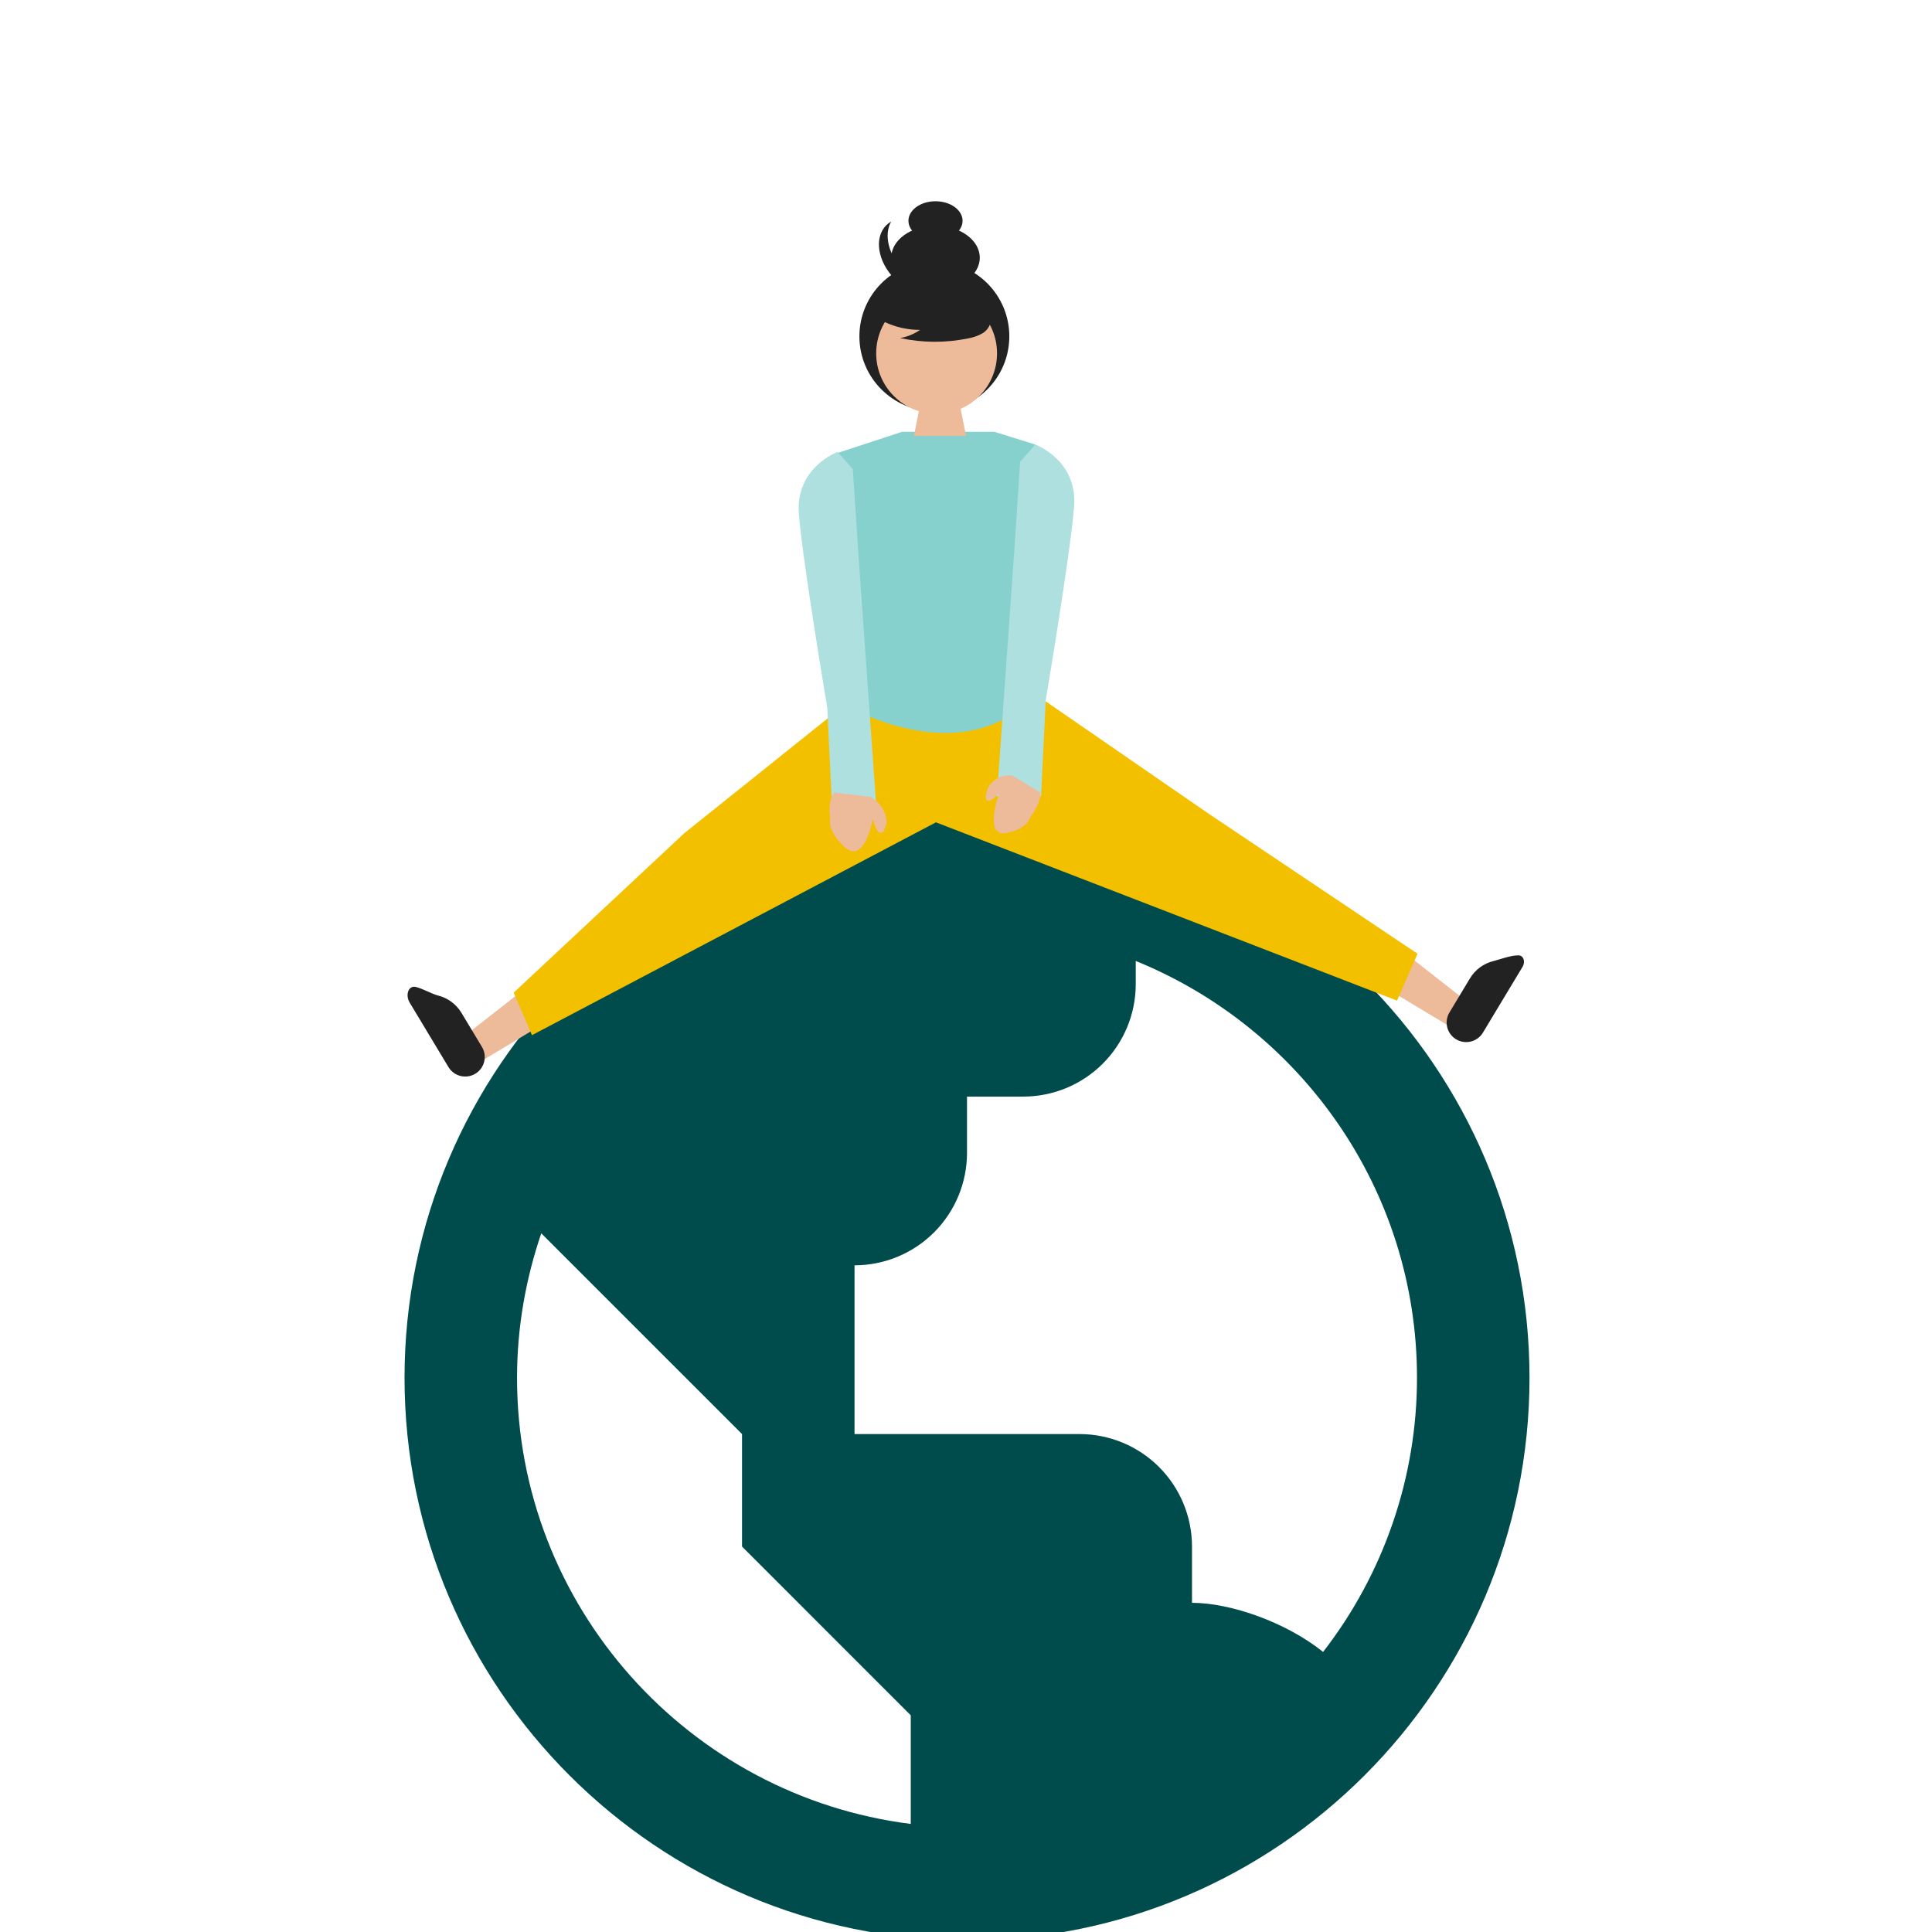
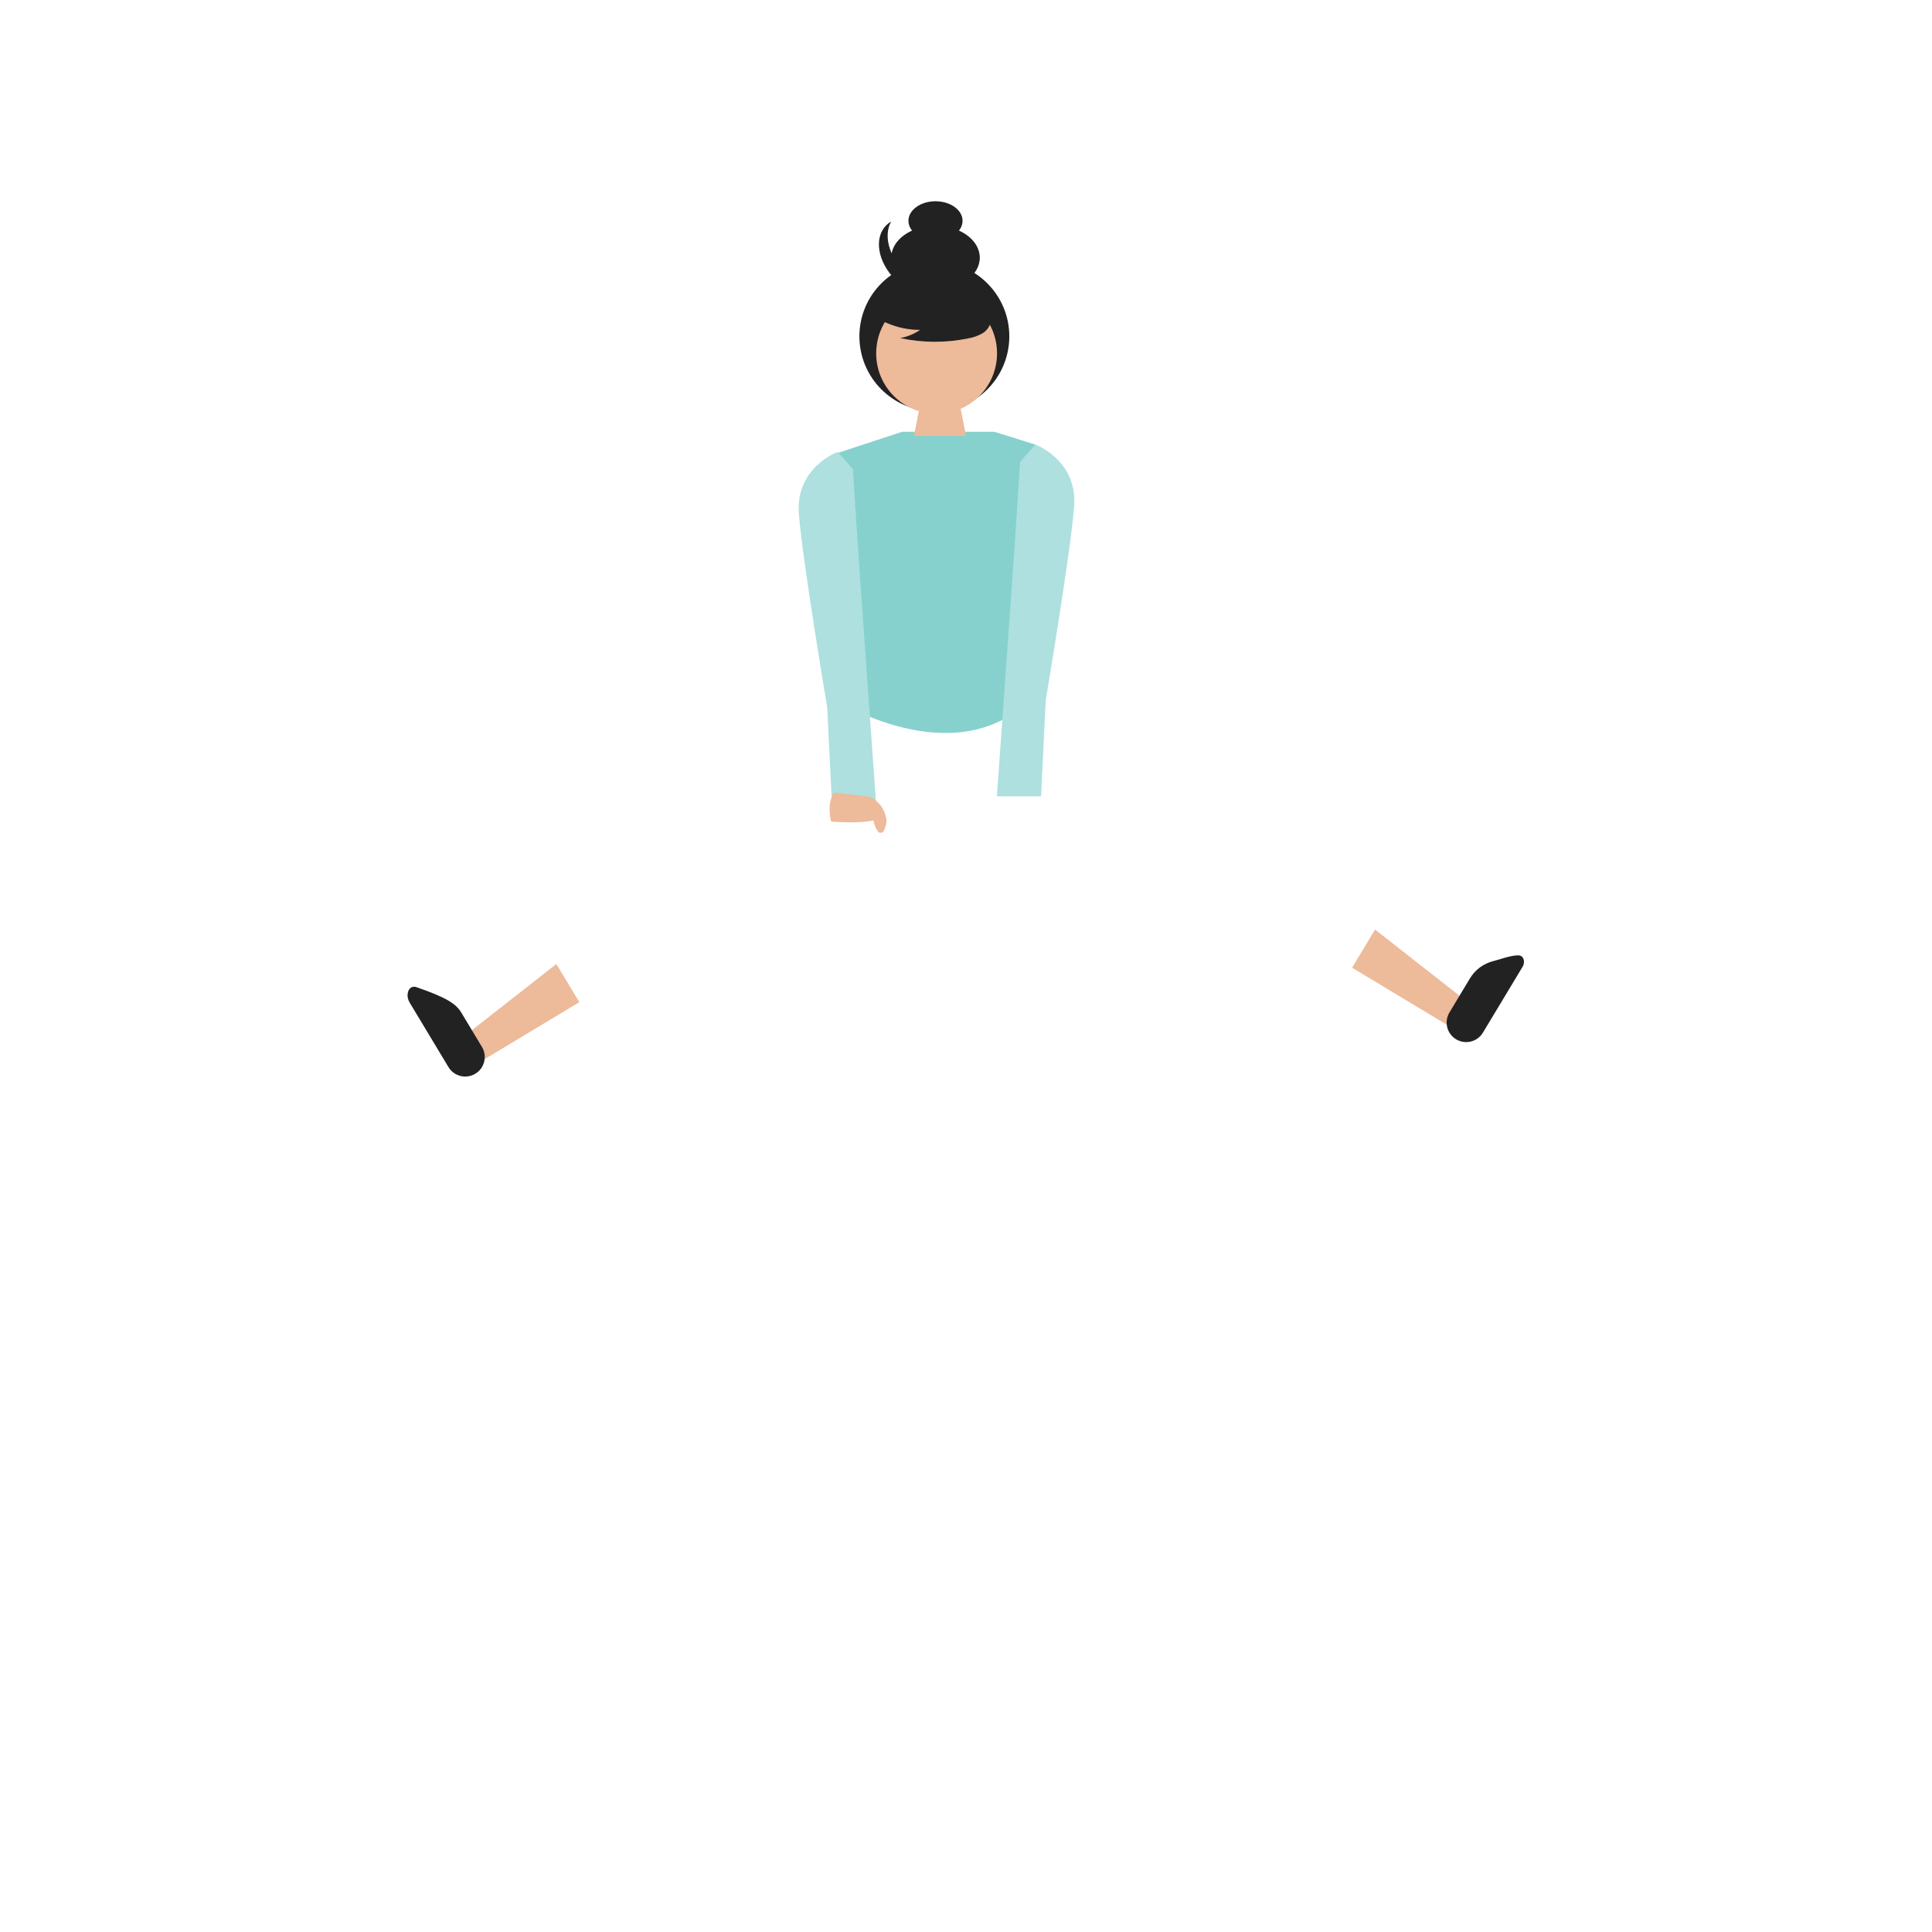
<svg xmlns="http://www.w3.org/2000/svg" width="96" height="96" viewBox="0 0 96 96" fill="none">
  <g clip-path="url(#clip0_542_23116)">
-     <path d="M48.05 40.514C32.639 40.514 20.101 53.052 20.101 68.463C20.101 83.875 32.639 96.413 48.05 96.413C63.462 96.413 76 83.875 76 68.463C76 53.052 63.462 40.514 48.05 40.514ZM25.691 68.463C25.691 65.951 26.127 63.539 26.895 61.283L31.281 65.668L36.871 71.258V76.848L42.461 82.438L45.255 85.233V90.63C34.246 89.247 25.691 79.844 25.691 68.463ZM65.743 82.083C63.917 80.613 61.15 79.643 59.23 79.643V76.848C59.23 75.366 58.641 73.944 57.593 72.895C56.545 71.847 55.123 71.258 53.64 71.258H42.461V62.873C43.943 62.873 45.365 62.284 46.413 61.236C47.462 60.188 48.05 58.766 48.05 57.283V54.489H50.845C52.328 54.489 53.75 53.9 54.798 52.851C55.846 51.803 56.435 50.381 56.435 48.899V47.75C64.619 51.073 70.41 59.1 70.41 68.463C70.409 73.396 68.767 78.187 65.743 82.083V82.083Z" fill="#004C4C" />
    <path d="M46.485 14.394C47.7 14.394 48.685 13.683 48.685 12.805C48.685 11.927 47.7 11.216 46.485 11.216C45.269 11.216 44.284 11.927 44.284 12.805C44.284 13.683 45.269 14.394 46.485 14.394Z" fill="#222222" />
    <path d="M46.484 11.943C47.227 11.943 47.829 11.508 47.829 10.971C47.829 10.435 47.227 10 46.484 10C45.742 10 45.14 10.435 45.14 10.971C45.14 11.508 45.742 11.943 46.484 11.943Z" fill="#222222" />
    <path d="M44.902 13.44C44.145 12.683 43.905 11.663 44.283 11.006C44.193 11.057 44.11 11.12 44.037 11.193C43.416 11.813 43.61 13.013 44.469 13.872C45.329 14.732 46.529 14.925 47.149 14.305C47.222 14.231 47.285 14.149 47.336 14.059C46.679 14.437 45.658 14.197 44.902 13.44Z" fill="#222222" />
    <path d="M23.833 52.778L23.06 51.494L27.645 47.901L28.786 49.797L23.833 52.778Z" fill="#EDBA9A" />
-     <path d="M23.617 53.354C23.157 53.63 22.561 53.482 22.284 53.023L20.355 49.817C20.314 49.749 20.284 49.674 20.267 49.596V49.596C20.198 49.287 20.36 48.964 20.667 49.042C21.035 49.134 21.45 49.389 21.769 49.468C22.253 49.589 22.669 49.897 22.927 50.324L23.948 52.021C24.225 52.48 24.076 53.077 23.617 53.354V53.354Z" fill="#222222" />
+     <path d="M23.617 53.354C23.157 53.63 22.561 53.482 22.284 53.023L20.355 49.817C20.314 49.749 20.284 49.674 20.267 49.596V49.596C20.198 49.287 20.36 48.964 20.667 49.042C22.253 49.589 22.669 49.897 22.927 50.324L23.948 52.021C24.225 52.48 24.076 53.077 23.617 53.354V53.354Z" fill="#222222" />
    <path d="M72.138 51.066L72.91 49.782L68.325 46.19L67.185 48.085L72.138 51.066Z" fill="#EDBA9A" />
    <path d="M72.353 51.642C71.894 51.366 71.746 50.769 72.022 50.309L73.043 48.612C73.301 48.185 73.717 47.877 74.201 47.757C74.552 47.67 75.037 47.474 75.44 47.471C75.688 47.468 75.785 47.736 75.692 47.965V47.965C75.683 47.99 75.671 48.014 75.657 48.037L73.686 51.311C73.409 51.77 72.813 51.919 72.353 51.642V51.642Z" fill="#222222" />
-     <path d="M42.171 33.929L41.879 35.095L34.002 41.401L25.525 49.323L26.434 51.437L46.507 40.862L69.419 49.721L70.437 47.391L60.042 40.422L51.445 34.494L42.171 33.929Z" fill="#F3C000" />
    <path d="M44.823 21.456L41.419 22.573L41.879 34.975C41.879 34.975 47.8 38.529 51.445 34.494V22.09L49.412 21.456H44.823Z" fill="#86D1CD" />
    <path d="M50.69 22.943L51.446 22.09C51.446 22.09 53.547 22.858 53.372 25.161C53.197 27.464 51.962 34.789 51.962 34.789L51.73 39.567H49.536L50.41 27.21L50.69 22.943Z" fill="#ADE0DF" />
    <path d="M42.377 23.309L41.621 22.457C41.621 22.457 39.52 23.224 39.695 25.527C39.871 27.83 41.105 35.156 41.105 35.156L41.338 39.934H43.531L42.657 27.577L42.377 23.309Z" fill="#ADE0DF" />
    <path d="M43.221 39.591C43.604 39.77 43.894 40.115 44.002 40.517C44.095 40.828 44.042 40.973 43.922 41.275C43.871 41.395 43.692 41.426 43.617 41.305C43.507 41.155 43.44 40.959 43.398 40.767C42.777 40.927 41.329 40.836 41.306 40.821C41.282 40.806 41.061 39.928 41.446 39.378L43.221 39.591Z" fill="#EDBA9A" />
-     <path d="M50.303 38.546C49.938 38.48 49.56 38.608 49.288 38.889C49.07 39.102 49.038 39.256 48.979 39.582C48.957 39.713 49.072 39.842 49.185 39.782C49.337 39.716 49.48 39.588 49.605 39.447C49.977 39.938 51.07 40.687 51.095 40.687C51.119 40.688 51.705 40.065 51.692 39.376L50.303 38.546Z" fill="#EDBA9A" />
-     <path d="M41.327 40.496C41.327 40.496 40.901 41.067 41.928 42.056C42.954 43.044 43.365 40.713 43.365 40.713" fill="#EDBA9A" />
-     <path d="M51.237 40.398C51.237 40.398 51.269 41.128 50.045 41.386C48.823 41.644 49.655 39.42 49.655 39.42" fill="#EDBA9A" />
    <path d="M46.427 20.438C48.484 20.438 50.152 18.77 50.152 16.713C50.152 14.657 48.484 12.989 46.427 12.989C44.37 12.989 42.703 14.657 42.703 16.713C42.703 18.77 44.37 20.438 46.427 20.438Z" fill="#222222" />
    <path d="M45.843 19.5H47.571L48.002 21.659H45.412L45.843 19.5Z" fill="#EDBA9A" />
    <path d="M46.539 20.561C48.198 20.561 49.542 19.216 49.542 17.558C49.542 15.9 48.198 14.555 46.539 14.555C44.881 14.555 43.537 15.9 43.537 17.558C43.537 19.216 44.881 20.561 46.539 20.561Z" fill="#EDBA9A" />
    <path d="M43.385 15.669C44.071 16.142 44.886 16.394 45.719 16.391C45.422 16.597 45.083 16.736 44.727 16.799C45.835 17.037 46.98 17.043 48.091 16.818C48.337 16.778 48.576 16.696 48.795 16.576C48.904 16.515 48.999 16.432 49.074 16.331C49.149 16.231 49.202 16.116 49.229 15.995C49.303 15.573 48.975 15.19 48.633 14.932C48.111 14.543 47.508 14.274 46.869 14.147C46.23 14.019 45.57 14.035 44.938 14.193C44.526 14.3 44.112 14.48 43.844 14.812C43.576 15.143 43.496 15.654 43.752 15.996L43.385 15.669Z" fill="#222222" />
  </g>
  <defs>
    <clipPath id="clip0_542_23116">
      <rect width="96" height="96" fill="white" />
    </clipPath>
  </defs>
</svg>